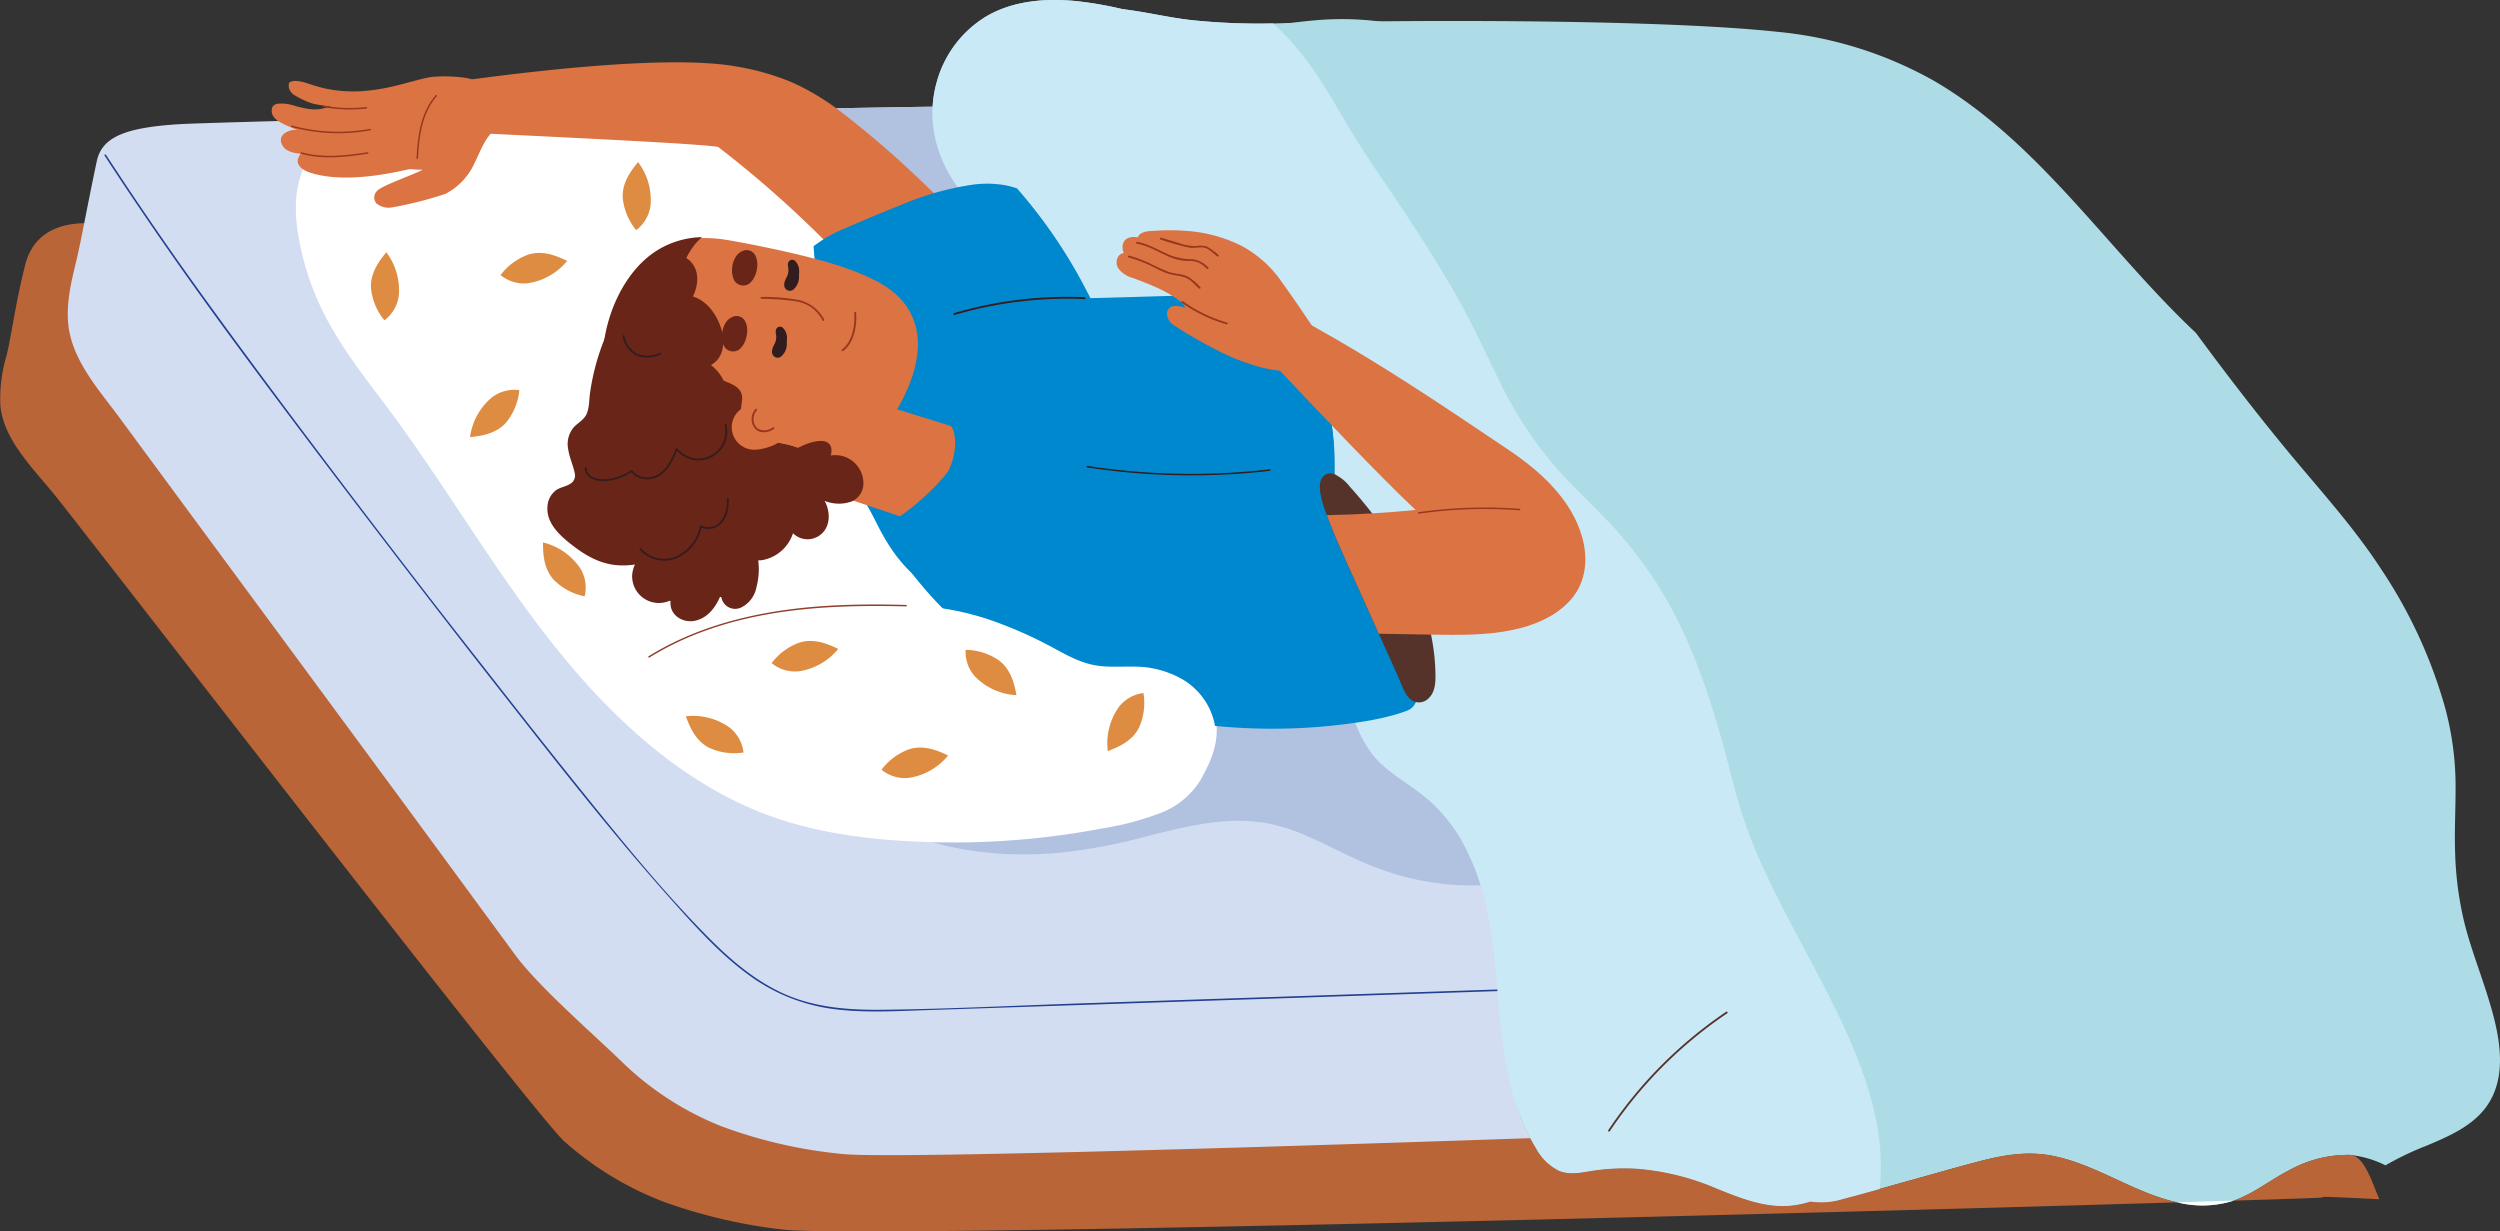
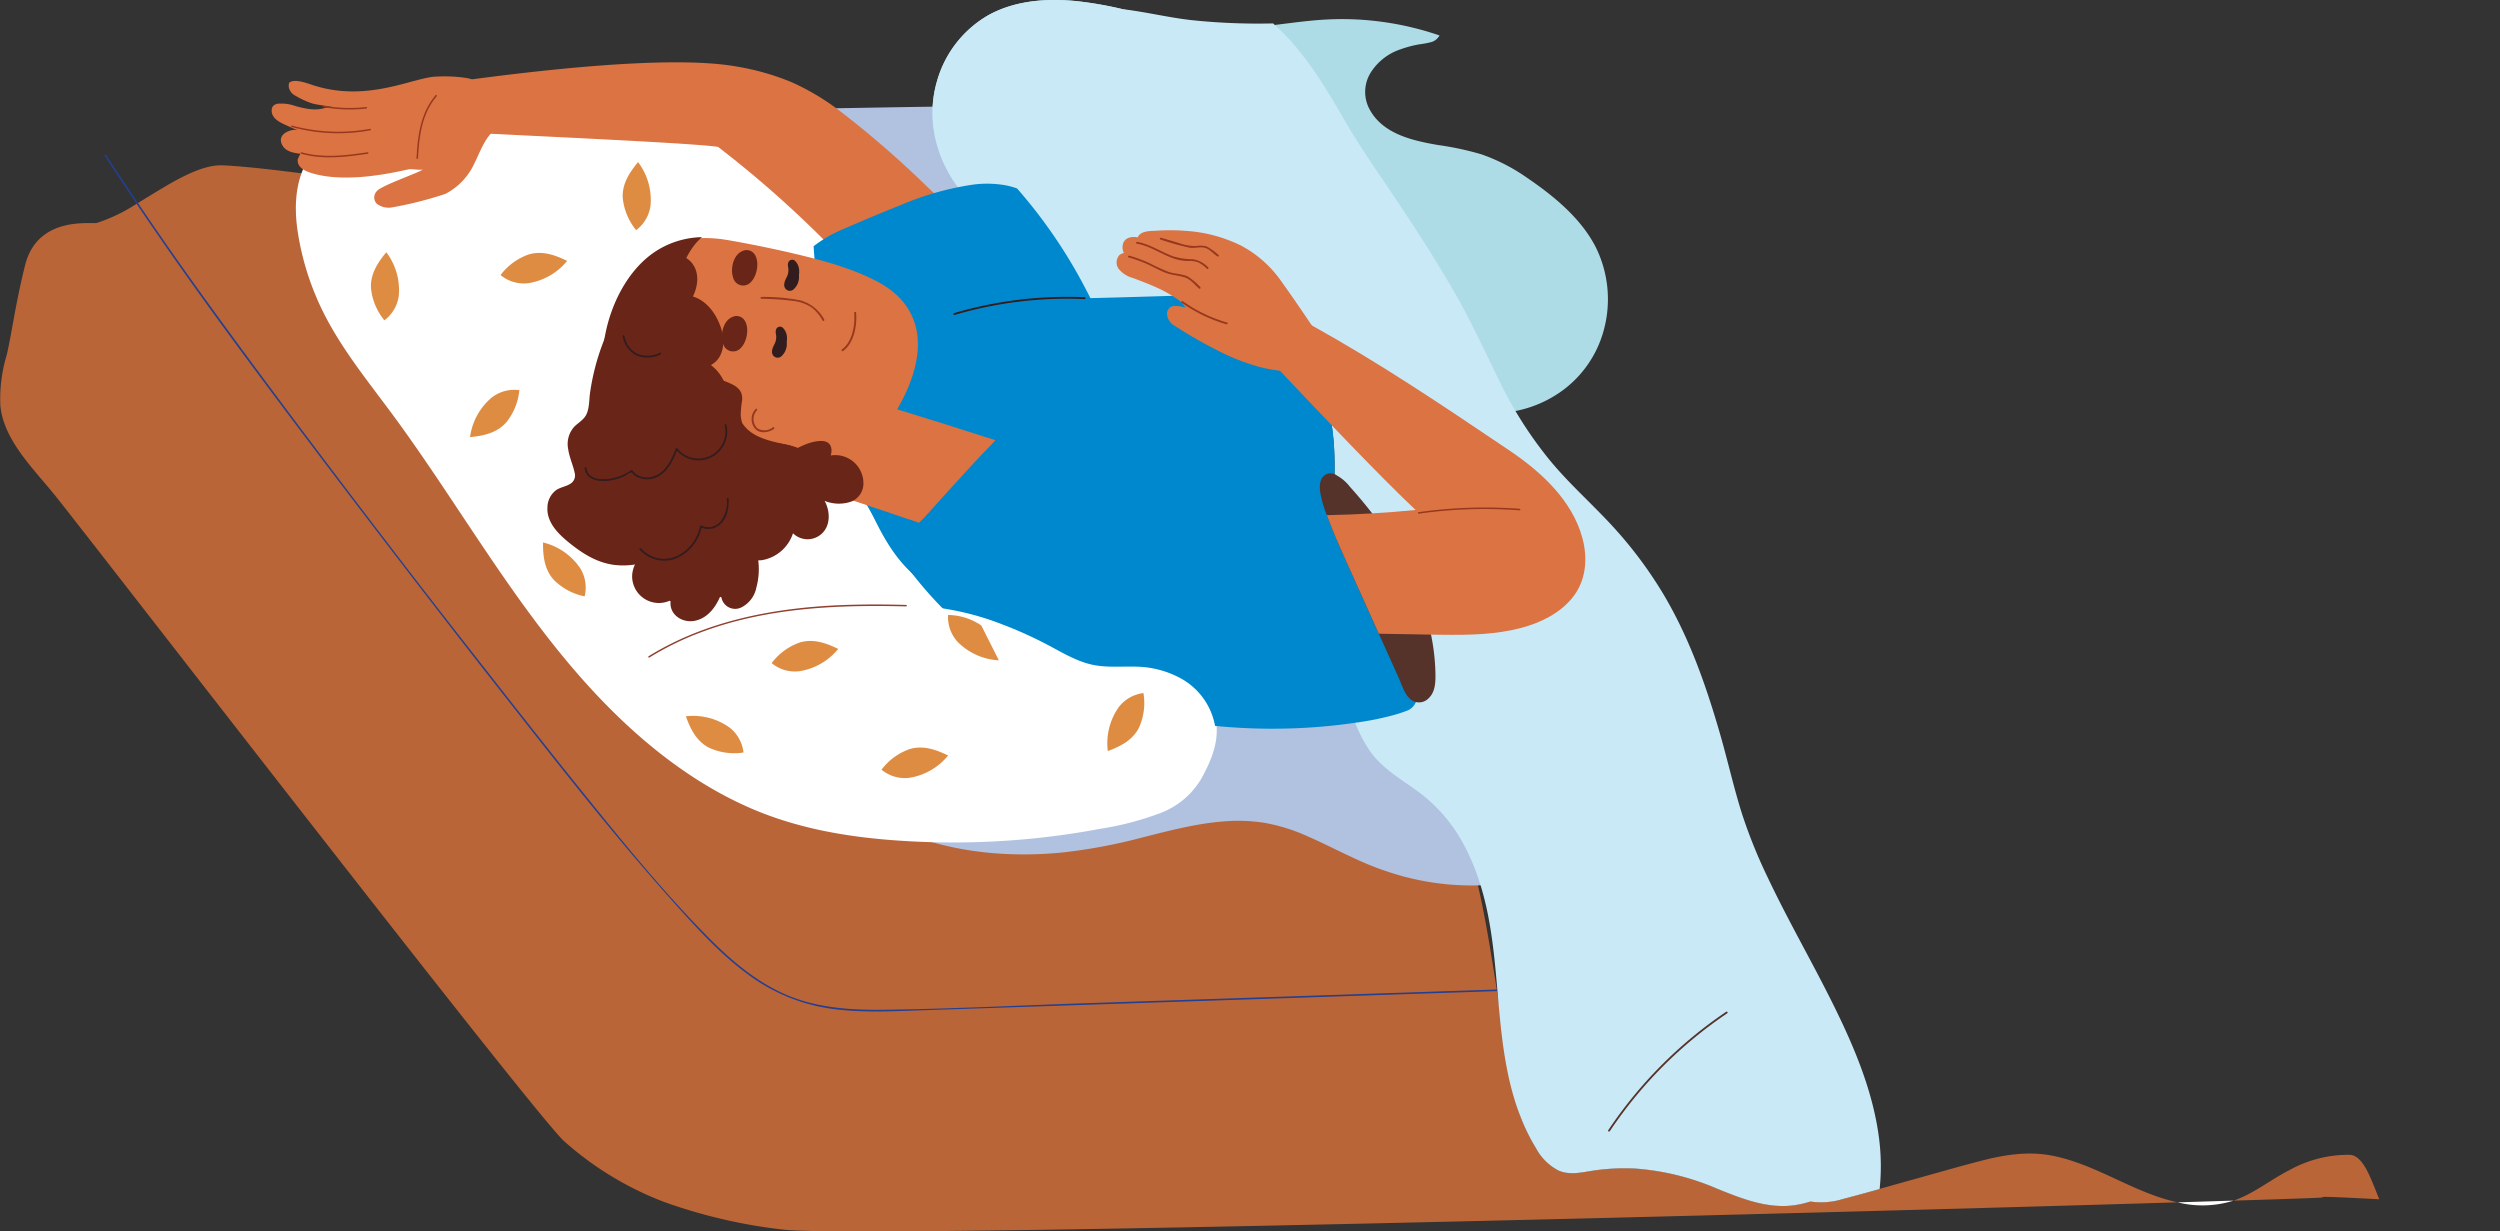
<svg xmlns="http://www.w3.org/2000/svg" id="组_2" data-name="组 2" width="507.527" height="250" viewBox="0 0 507.527 250">
  <rect x="0" y="0" width="507.527" height="250" fill="#333333" stroke="none" />
  <defs>
    <clipPath id="clip-path">
      <rect id="矩形_1" data-name="矩形 1" width="507.527" height="250" fill="none" />
    </clipPath>
  </defs>
  <g id="组_1" data-name="组 1" clip-path="url(#clip-path)">
-     <path id="路径_1" data-name="路径 1" d="M359.117,17.243c.711,4.6,3.462,8.714,6.424,12.328,3.489,4.254,7.327,8.277,11.218,12.2A235.319,235.319,0,0,0,401.754,63.61c.006.184.012.371.025.557.021.486.056.97.106,1.457-.565-.566-1.138-1.125-1.745-1.666-.158-.142-.383.092-.225.234.7.629,1.379,1.286,2.033,1.96.034.285.066.569.11.856.031.2.364.191.334-.014-.024-.15-.04-.3-.061-.452.835.882,8.1,4,8.845,4.952,12.316,15.76,4.988,34.256,6.653,52.725a108.1,108.1,0,0,0,2.285,15.111c1.126,4.765,2.587,9.805,5.372,13.976,2.858,4.282,7.533,6.464,11.454,9.676a32.426,32.426,0,0,1,8.273,10.541c8.652,17.123,4.2,36.807,11.045,54.349a39.426,39.426,0,0,0,3.158,6.4,10.778,10.778,0,0,0,4.58,4.5c2.337,1,4.846.317,7.225-.026a42.942,42.942,0,0,1,8.511-.372,51.5,51.5,0,0,1,16.562,4.13c4.907,1.972,10.081,4.037,15.467,3.308a19.366,19.366,0,0,0,3.335-.761,14.856,14.856,0,0,0,6.6-.511c4.762-1.24,9.492-2.619,14.234-3.929,4.686-1.3,9.361-2.661,14.075-3.87,4.67-1.2,9.387-1.908,14.177-.97a36.86,36.86,0,0,1,5.964,1.743c1.528.571,3.029,1.219,4.522,1.893.095.04.186.082.281.125,4.825,2.187,9.568,4.62,14.778,5.736a20.815,20.815,0,0,0,11.7-.532c3.913-1.475,7.214-4.172,10.921-6.058a24.639,24.639,0,0,1,12.21-3.085,20.206,20.206,0,0,1,7.28,2.113,61.682,61.682,0,0,1,8.478-4.047c4.4-1.87,9.179-3.9,12.052-7.928,4.69-6.581,2.35-15.622.14-22.647-1.561-4.962-3.473-9.834-4.71-14.889a68.29,68.29,0,0,1-1.811-13.821c-.184-5.076.176-10.145.069-15.214a61.528,61.528,0,0,0-2.187-14.642,98.341,98.341,0,0,0-12.891-27.826c-5.683-8.745-12.691-16.343-19.306-24.365-6.336-7.686-12.4-15.592-18.31-23.612C582.225,58.234,572.826,46.06,562.1,35.194c-6.581-6.668-13.747-12.912-21.958-17.683a80.129,80.129,0,0,0-31.9-9.94c-14.359-1.538-38.769-2.115-61.2-2.178-6.843-.021-13.5.007-19.634.071-6.7.07-12.77.182-17.768.323-.536.014-1.056.028-1.566.044a133.374,133.374,0,0,1-18.566-.613c-4.7-.515-9.33-1.681-14.021-2.225-.506-.062-1.015-.111-1.525-.155-4.04-.343-8.327.122-11.362,2.873-3.177,2.879-4.12,7.45-3.489,11.532" transform="translate(-147.565 -1.127)" fill="#addce7" />
    <path id="路径_2" data-name="路径 2" d="M453.441,267.166c13.548-.415,18.331-.6,18.125-.654-1.211-.3,6.121.108,11.45.373-1.69-4.1-3.179-8.881-6-9.02a24.621,24.621,0,0,0-12.21,3.088c-3.707,1.883-7.008,4.583-10.92,6.055-.148.055-.291.108-.441.157M1.345,95.559A30.7,30.7,0,0,0,.076,105.771c.648,6.877,6.479,12.564,10.881,17.959,5.684,6.962,97.754,126.22,103.55,131.354a65.409,65.409,0,0,0,20.316,12.347,106.585,106.585,0,0,0,24.05,5.6c14.159,1.83,207.8-3.233,283.185-5.517-8.912-1.945-16.462-7.723-25.424-9.473-4.787-.937-9.507-.227-14.177.97-4.711,1.21-9.387,2.576-14.075,3.87-4.743,1.313-9.472,2.689-14.234,3.929a14.911,14.911,0,0,1-6.6.514,19.356,19.356,0,0,1-3.335.759c-5.386.733-10.557-1.333-15.467-3.308a51.687,51.687,0,0,0-16.562-4.13,43.266,43.266,0,0,0-8.511.372c-2.38.346-4.885,1.03-7.225.026a10.789,10.789,0,0,1-4.58-4.5c-.418-.672-.811-1.361-1.176-2.059a41.211,41.211,0,0,1-1.983-4.337c-3.2-8.2-6.487-45.333-11.044-54.352a32.469,32.469,0,0,0-8.273-10.541c-3.921-3.212-8.593-5.394-11.452-9.672a28.829,28.829,0,0,1-2.508-4.712q3.531.087,7.062.111-4.38-2.416-8.771-4.961c-.9-.525-1.806-1.052-2.708-1.589-13.993-8.313-29.76-15.6-40.926-27.221-5.4-5.62-10.129-11.405-17.566-14.933-7.58-3.594-16.095-5.3-24.21-7.342-9.011-2.266,66.342,7.4,57.32,5.2-6.4-1.562-15.787-19.582-23.82-29.427-2.861-3.5-5.547-5.974-7.866-6.3,1.708.24,1.359.112-.658-.3-1.328-.278-3.379-.678-6.042-1.187-30.218-5.739-139.1-24.947-162-25.931-5.047-.216-11.4,4.119-17.235,7.638-.094.058-.189.115-.283.17a34.083,34.083,0,0,1-8.059,3.881c-.3.078-1.263.01-2.563.047-3.694.105-10.134,1.04-12.014,8.549C3.069,85.338,2.321,91.6,1.345,95.559" transform="translate(0 -23.425)" fill="#ba6537" />
-     <path id="路径_3" data-name="路径 3" d="M26.706,60.417c-.656,3.318-1.221,6.083-1.749,8.256-.922,3.779-1.8,7.667-1.554,11.586.492,7.757,6.326,14.011,10.7,19.975,5.65,7.7,52.41,71.035,63.634,86.323q8.223,11.212,16.457,22.417c4.789,6.489,15.609,15.846,21.419,21.471a61.7,61.7,0,0,0,20.514,13.346,97.278,97.278,0,0,0,24.51,5.6c7.885.9,71.105-.879,139.656-3.214a41.249,41.249,0,0,1-1.983-4.337c-1.558-3.991-2.79-14.624-4.175-25.531l-.041-.33c-1.443-11.383-3.057-22.993-5.374-27.577-2.014-3.981-6.2-8.563-9.727-11.455-3.921-3.213-8.593-5.394-11.452-9.673a28.775,28.775,0,0,1-2.508-4.712q3.531.087,7.062.111-4.38-2.417-8.771-4.961c-.438-1.478-.813-2.959-1.158-4.419a108.035,108.035,0,0,1-2.285-15.111c-.98-10.886,1.165-21.783.565-32.125-8.256-6.93-16.709-14.533-23.321-21.035-3.12-3.07-5.829-5.891-7.915-8.284-.286-.332-.572-.66-.858-.99q-.248-.292-.5-.579c-9.209.28-18.217.545-24.966.63-1.328-.279-3.379-.679-6.043-1.187a8.5,8.5,0,0,0-1.353-.734c-3.25-1.347.812-11.054-2.273-12.761-8.8-4.87-14.8-14.39-14.267-24.34-22.029.328-48.658.87-73.491,1.437-40.09.908-75.5,1.876-79.311,2.106-11.178.676-15.865,2.632-16.907,7.562-1.013,4.789-1.834,8.981-2.542,12.536" transform="translate(-9.604 -15.119)" fill="#d3ddf1" />
    <path id="路径_4" data-name="路径 4" d="M35.932,53.356q3.238,4.971,6.565,9.886,6.4,9.476,13.072,18.75c15.015,20.932,43.884,58.592,59.793,78.849,8.25,10.5,16.465,21.03,25.019,31.284q6.307,7.569,12.906,14.888c4.154,4.578,8.439,9.119,13.459,12.764a36.977,36.977,0,0,0,16.189,6.789c6.468,1,13.063.6,19.577.386l41.737-1.391q37.274-1.238,74.545-2.483l.511-.016c-.014-.11-.027-.22-.04-.33l-.5.015-.562.018q-41.4,1.379-82.8,2.758c-13.817.457-27.657,1.184-41.479,1.337-6.871.077-13.835-.435-20.164-3.317-5.67-2.585-10.5-6.677-14.867-11.056-9.374-9.408-17.807-19.849-26.126-30.18-8.181-10.155-16.2-20.446-24.241-30.714-15.684-20.034-44.216-57.559-58.8-78.416q-3.515-5.027-6.951-10.106-3.318-4.909-6.549-9.87c-.1.047-.2.1-.3.154" transform="translate(-14.772 -21.872)" fill="#233f90" />
    <path id="路径_5" data-name="路径 5" d="M306.126,36.225a199.032,199.032,0,0,1,10.109,19.222c2.435,5.24,4.7,10.557,6.875,15.888q2.733,6.7,5.3,13.46,4.928,12.964,9.267,26.144,5.582,16.928,10.17,34.16c.5.111,1.011.23,1.514.363a32.088,32.088,0,0,1,13.577,7.531,52.373,52.373,0,0,1,9.3,11.921c3.168,5.345,4.451,10.371,7.121,15.976a108.419,108.419,0,0,1,2.694,13.707,53.476,53.476,0,0,1-19.686-2.832c-5.56-1.814-10.606-4.727-15.943-7.062a37.407,37.407,0,0,0-8.6-2.731,34.635,34.635,0,0,0-8.428-.332c-5.62.42-11.1,1.876-16.541,3.251a110.381,110.381,0,0,1-16.456,3.081c-10.991,1.055-22.365-.034-32.607-4.339-4.792-2.013-9.7-4.68-13.217-8.589-3.149-3.5-5.05-8.375-3.767-13.07,1.337-4.888,5.974-7.27,10.5-8.575a62.152,62.152,0,0,1,6.719-1.512,118,118,0,0,1-16.066-16.641C239.9,125.237,232.985,114.341,226,103.565c-7.564-11.666-15.211-23.452-21.21-36.021-4.377-9.168-7.9-19.295-8.036-29.558,41.3-.942,87.576-1.817,109.375-1.761" transform="translate(-80.889 -14.892)" fill="#b1c2e1" />
    <path id="路径_6" data-name="路径 6" d="M102.3,60.293a54.931,54.931,0,0,0,3.685,13.378c3.585,8.722,9.538,16.013,15.132,23.547,11.667,15.713,21.416,32.755,33.673,48.049,10.786,13.459,23.884,25.842,39.806,32.675,8.977,3.852,18.568,5.586,28.128,6.337A162.339,162.339,0,0,0,251.335,184q7.12-.7,14.13-2.029a59.974,59.974,0,0,0,12.013-3.155,16.38,16.38,0,0,0,8.31-6.942c1.942-3.51,3.576-7.281,3.062-11.322-.556-4.372-3.43-9.045-5.374-13.025-1.935-3.96-4.049-7.857-6.3-11.657-4.285-7.242-9.393-14.151-16.122-19.31-2.453-5.612-5.877-10.855-9.122-16.065a253.511,253.511,0,0,1-12.36-23.373c-3.6-7.39-7.376-14.785-12.391-21.375a56.084,56.084,0,0,0-19.732-16.479,52.932,52.932,0,0,0-12.424-4.321A74.357,74.357,0,0,0,180.7,33.62c-10.268-.155-20.534-.09-30.8-.127-4.995-.018-10-.094-14.988-.02a63.876,63.876,0,0,0-13.667,1.39c-7.172,1.685-14.2,5.716-17.459,12.528-1.9,3.957-2.084,8.5-1.485,12.9" transform="translate(-41.934 -13.749)" fill="#fff" />
    <path id="路径_7" data-name="路径 7" d="M351.935,101.026a18.778,18.778,0,0,1,1.619,1.212c2.788,2.294,5.809,5.628,8.38,6.554a8.27,8.27,0,0,0,4.567.022c5.132-1.148,11.692-5.185,16.938-6.651a9.813,9.813,0,0,1,4.919-.36c3.726.945,7.462,1.879,11.165,2.916-.393-.361-.625-.617-.627-.728q-1.809-1.369-3.589-2.774c-4.037.115-8.221.244-12.364.366-9.209.28-18.217.545-24.966.63-1.328-.278-3.379-.679-6.043-1.187" transform="translate(-144.688 -41.534)" fill="#fff" />
    <path id="路径_8" data-name="路径 8" d="M335.765,46.024c3.085,1.707-.98,11.414,2.273,12.76,3.46,1.434,7.827,7.232,11.352,8.5,6.528,2.353,19.706-8.694,26.425-6.989,3.523.893,7.052,1.776,10.56,2.745,3.156.872,6.295,1.813,9.394,2.886A81.194,81.194,0,0,1,413.688,74.6c5.5,3.593,11.014,7.764,17.63,8.952a23.885,23.885,0,0,0,16.307-3.12,22.4,22.4,0,0,0,10.133-13.461,23.816,23.816,0,0,0-1.684-16.875c-3.022-5.862-8.578-10.385-13.941-14.03a37.658,37.658,0,0,0-9.274-4.75,60.931,60.931,0,0,0-8.8-1.881c-5.119-.888-11.145-2.222-13.841-7.208a7.422,7.422,0,0,1,.1-7.307,11.407,11.407,0,0,1,6.135-4.9,22.779,22.779,0,0,1,3.931-1.032,19.954,19.954,0,0,0,2.275-.426A2.792,2.792,0,0,0,424.4,7.2,61.134,61.134,0,0,0,412.37,4.382c-.12-.017-.239-.031-.359-.045a60.21,60.21,0,0,0-10.424-.383c-2.457.124-4.9.4-7.344.706-.972.119-1.947.243-2.922.361a69.251,69.251,0,0,1-10.278.668,58.789,58.789,0,0,1-10.284-1.331c-3.57-.74-7.109-1.678-10.669-2.492A75.678,75.678,0,0,0,350.7.229c-6.044-.6-12.435-.15-17.85,2.829a22.477,22.477,0,0,0-10.465,13.407c-3.427,11.71,3.04,23.843,13.376,29.559" transform="translate(-132.161 0)" fill="#addce7" />
    <path id="路径_9" data-name="路径 9" d="M146.89,35.289c1.808.406,51.529,2.385,57.775,3.367q4.263,3.289,8.37,6.774,5.422,4.617,10.542,9.573,2.609,2.525,5.136,5.136c.816.842,1.607,1.709,2.428,2.546a2.518,2.518,0,0,0,2.134.967,15.311,15.311,0,0,0,3.023-.91q1.63-.554,3.239-1.162,3.22-1.215,6.353-2.646,4.447-2.032,8.681-4.481,6.708,6.774,13.013,13.929c.131.148.339-.079.209-.226q-1.918-2.176-3.871-4.318-4.44-4.864-9.078-9.542,1.548-.9,3.065-1.851a.154.154,0,0,0-.165-.259q-1.545.97-3.123,1.884-3.675-3.7-7.466-7.287a199.819,199.819,0,0,0-17.841-15.477,49.5,49.5,0,0,0-9.6-5.733,50.391,50.391,0,0,0-11.324-3.238c-7.792-1.4-25.109-1.692-64.718,4.155-1.6.237,1.553,8.425,3.222,8.8" transform="translate(-58.884 -8.834)" fill="#db7342" />
    <path id="路径_10" data-name="路径 10" d="M322.388,16.465A22.474,22.474,0,0,1,332.853,3.059C338.268.079,344.659-.368,350.7.23a75.652,75.652,0,0,1,9.387,1.637c4.692.544,9.317,1.71,14.021,2.225a129.548,129.548,0,0,0,16.5.662,45.641,45.641,0,0,1,3.5,3.466c4.393,4.867,7.754,10.563,11.026,16.212,3.385,5.847,7.3,11.342,11.042,16.964,3.893,5.846,7.695,11.758,11.2,17.848,3.454,6.008,6.307,12.246,9.351,18.458a81.445,81.445,0,0,0,9.8,15.412c3.941,4.868,8.616,8.959,12.851,13.548a84.633,84.633,0,0,1,10.033,13.24c5.54,9.065,9.066,19.106,11.988,29.27,1.543,5.367,2.754,10.847,4.448,16.167a103.924,103.924,0,0,0,5.205,12.85c4.175,8.827,9.1,17.275,13.416,26.028,4.194,8.495,7.985,17.5,9.17,26.969a44.434,44.434,0,0,1,.108,10.194c-2.48.7-4.964,1.383-7.455,2.032a14.868,14.868,0,0,1-6.6.511,19.482,19.482,0,0,1-3.335.761c-5.386.73-10.559-1.336-15.467-3.308a51.5,51.5,0,0,0-16.561-4.13,42.994,42.994,0,0,0-8.512.372c-2.379.343-4.888,1.029-7.224.026a10.777,10.777,0,0,1-4.581-4.5,39.474,39.474,0,0,1-3.158-6.4C434,209.2,438.46,189.52,429.808,172.4a32.422,32.422,0,0,0-8.273-10.541c-3.921-3.212-8.6-5.395-11.454-9.676-2.785-4.171-4.246-9.212-5.372-13.976a108.108,108.108,0,0,1-2.285-15.111c-1.665-18.468,5.663-36.965-6.653-52.725-.744-.952-8.01-4.07-8.846-4.952.021.15.038.3.061.452.031.2-.3.216-.334.014-.044-.287-.075-.571-.11-.856-.654-.674-1.328-1.331-2.033-1.96-.158-.142.067-.376.225-.234.608.541,1.181,1.1,1.745,1.666-.049-.486-.084-.97-.106-1.457-3.507-.969-7.036-1.851-10.559-2.745-6.719-1.7-19.9,9.343-26.425,6.99-3.526-1.269-7.892-7.067-11.352-8.5-3.252-1.347.812-11.054-2.273-12.761-10.337-5.717-16.8-17.849-13.376-29.559" transform="translate(-132.161 0)" fill="#c9e9f7" />
    <path id="路径_11" data-name="路径 11" d="M309.6,258.028c2.737-.83,5.358.1,7.815,1.3a12.689,12.689,0,0,1-7.98,4.543,7.458,7.458,0,0,1-5.538-1.662,12.184,12.184,0,0,1,5.7-4.183" transform="translate(-124.939 -105.951)" fill="#df8c43" />
    <path id="路径_12" data-name="路径 12" d="M271.718,221.281c2.737-.83,5.358.1,7.815,1.3a12.691,12.691,0,0,1-7.98,4.542,7.459,7.459,0,0,1-5.538-1.662,12.187,12.187,0,0,1,5.7-4.183" transform="translate(-109.365 -90.843)" fill="#df8c43" />
    <path id="路径_13" data-name="路径 13" d="M178.266,87.509c2.737-.83,5.358.1,7.815,1.3a12.691,12.691,0,0,1-7.98,4.542,7.459,7.459,0,0,1-5.538-1.662,12.187,12.187,0,0,1,5.7-4.183" transform="translate(-70.944 -35.846)" fill="#df8c43" />
    <path id="路径_14" data-name="路径 14" d="M189.405,194.617c-1.932-2.109-2.23-4.872-2.205-7.61a12.7,12.7,0,0,1,7.548,5.23,7.456,7.456,0,0,1,.9,5.712,12.188,12.188,0,0,1-6.239-3.332" transform="translate(-76.961 -76.883)" fill="#df8c43" />
    <path id="路径_15" data-name="路径 15" d="M127.888,94.256c-.161-2.855,1.359-5.183,3.111-7.287a12.691,12.691,0,0,1,2.53,8.827,7.456,7.456,0,0,1-2.922,4.989,12.186,12.186,0,0,1-2.719-6.529" transform="translate(-52.573 -35.755)" fill="#df8c43" />
    <path id="路径_16" data-name="路径 16" d="M214.677,63.173c-.161-2.856,1.359-5.183,3.111-7.287a12.689,12.689,0,0,1,2.53,8.827A7.457,7.457,0,0,1,217.4,69.7a12.188,12.188,0,0,1-2.719-6.529" transform="translate(-88.254 -22.976)" fill="#df8c43" />
    <path id="路径_17" data-name="路径 17" d="M241.149,253.271c-2.542-1.313-3.775-3.8-4.7-6.382a12.692,12.692,0,0,1,8.889,2.3,7.456,7.456,0,0,1,2.813,5.051,12.185,12.185,0,0,1-7.005-.975" transform="translate(-97.211 -101.474)" fill="#df8c43" />
    <path id="路径_18" data-name="路径 18" d="M169.384,141c-1.9,2.141-4.615,2.724-7.34,2.983a12.693,12.693,0,0,1,4.42-8.049,7.458,7.458,0,0,1,5.588-1.484A12.19,12.19,0,0,1,169.384,141" transform="translate(-66.62 -55.241)" fill="#df8c43" />
    <path id="路径_19" data-name="路径 19" d="M286.848,72.4c3.775-1.645,7.577-3.259,11.409-4.766a58.824,58.824,0,0,1,14.506-4.107,21.5,21.5,0,0,1,6.873.158,17.789,17.789,0,0,1,2.148.6,102.821,102.821,0,0,1,14.122,20.772,89.1,89.1,0,0,1,6,14.378c.412,1.341.771,2.7,1.048,4.074a12.7,12.7,0,0,1,.4,3.481c-.2,2.5-2.665,3.067-4.732,3.546a22.984,22.984,0,0,1-3.659.535,71.431,71.431,0,0,1-1.472,15.05,23.055,23.055,0,0,1-1.761,5.55,28.192,28.192,0,0,1-3.008,4.513,92.893,92.893,0,0,0-6.926,10.353q-1.277,2.237-2.42,4.547c.694.176,1.393.337,2.1.474a.187.187,0,0,1-.067.367c-.743-.144-1.474-.316-2.2-.5-.071.144-.143.286-.213.43a.186.186,0,0,1-.336-.161c.059-.121.12-.241.18-.362-20.325-5.219-23.174-14.03-28.927-26.118a69.857,69.857,0,0,1-6.41-21.727c-.761-6.629-2.651-21.1-3.02-27.469a26.553,26.553,0,0,1,6.363-3.615" transform="translate(-115.313 -26.034)" fill="#0088ce" />
    <path id="路径_20" data-name="路径 20" d="M297.1,142.675q.856,1.556,1.752,3.088c4.769,8.174,10.433,15.954,17.506,22.291a58.27,58.27,0,0,0,11.594,8.151,75.5,75.5,0,0,0,15.276,5.805,194.858,194.858,0,0,0,33.131,5.873c6.992.672,9.435-.586,16.454-.409,2.354.058,5.792-1.51,2.867-3.213-.438-1.477-.813-2.959-1.158-4.419a108.039,108.039,0,0,1-2.285-15.111c-.98-10.886,1.165-21.783.565-32.126-.416-7.2-2.16-14.125-7.215-20.595-.623-.8-6.79-5.313-8.794-7.159-.393-.361-.626-.618-.626-.728q-1.811-1.37-3.59-2.774c-4.036.114-8.221.243-12.363.366-9.209.28-18.217.545-24.966.63-1.612.021-3.1.029-4.424.025-2.031-.005-3.693-.042-4.89-.115-1.387-.083-2.772-.173-4.16-.253a6.524,6.524,0,0,0-3.113.325,4.7,4.7,0,0,0-1.868,1.789c-.661.992-1.257,2.032-1.856,3.059-2.474,4.258-4.712,8.656-7.383,12.8a50.409,50.409,0,0,1-4.473,6,67.3,67.3,0,0,0-4.742,5.167c-2.724,3.834-1.648,8.455-.294,12.6-.231-.41-.459-.817-.686-1.23-.094-.172-.354-.006-.257.167" transform="translate(-121.96 -41.667)" fill="#0088ce" />
    <path id="路径_21" data-name="路径 21" d="M750.678,414.258l.123.027a21.057,21.057,0,0,0,11.26-.377c-3.4.1-7.209.225-11.384.35" transform="translate(-308.62 -170.167)" fill="#fff" />
    <path id="路径_22" data-name="路径 22" d="M303.735,143.282c-2.93,3.01-5.77,6.109-8.6,9.238q-2.661,2.945-5.319,5.891c-.326.317-.649.637-.974.955l-3.044-1.023L248.76,145.894c3.246-5.125,9.061-11.5,12.706-16.389q21.541,6.224,42.869,13.1c-.2.226-.4.451-.6.678" transform="translate(-102.271 -53.242)" fill="#db7342" />
    <path id="路径_23" data-name="路径 23" d="M214.572,142.056c-1.077-3.136-2.088-8.453,1.092-10.749,3.055-2.2,7.127.15,9.5,2.251,2.764,2.446,4.937,5.51,7.892,7.748,6.087,4.61,11.172-.926,21.59,5.672,2.156,2.284,1.786,6.289-.277,8.688a12.074,12.074,0,0,1-12.145,3.443c-1.806-.573-3.161-1.881-4.839-2.69-1.748-.843-3.712-.615-5.588-.838a21.525,21.525,0,0,1-10.868-4.491,19.9,19.9,0,0,1-6.359-9.034" transform="translate(-87.783 -53.619)" fill="#692517" />
    <path id="路径_24" data-name="路径 24" d="M232.007,82.246c-3.859-.415-7.5-.176-10.955,1.619a16.525,16.525,0,0,0-1.581.945c-9.482,6.372-13.617,21.561-8.328,31.927,3.148,6.18,8.54,11.547,15.031,13.02,10.355,2.339,11.172-5.094,17.655-6.023,9.372-1.354,18.792,1.4,23.028-5.089,3.957-6.049,6.5-13.142,4.8-18.94-1.22-4.143-3.983-6.727-7.34-8.609a44.543,44.543,0,0,0-6.575-2.864c-7.935-2.882-23.782-5.784-25.735-5.985" transform="translate(-85.849 -33.741)" fill="#db7342" />
    <path id="路径_25" data-name="路径 25" d="M219.123,84.246c-9.84,5.808-14.5,22.689-9.207,33.058,3.146,6.18,9.047,11.915,15.539,13.384,10.264,2.322,18.608,2.731,25.062,1.848l.01,0a.335.335,0,0,0,.423-.385c-.164-1.055-.887-5.753-1.688-6.366a10.787,10.787,0,0,0-4.345-1.931c-3.361-.731-7.036-1.489-8.859-4.387a6.772,6.772,0,0,1-.286-1.55,19.39,19.39,0,0,1,.279-3.033c.173-2.035-1.056-2.861-2.724-3.567-2.155-.915-4.339-1.641-6.157-3.164-8.021-6.684-4.919-21.733.747-26.4a17.987,17.987,0,0,0-8.793,2.49" transform="translate(-85.393 -33.612)" fill="#692517" />
-     <path id="路径_26" data-name="路径 26" d="M256,140.327a4.2,4.2,0,0,1,.751-.125c.419-.028.453-.688.029-.66a4.563,4.563,0,1,0,.632,9.088c1.94-.133,6.439-1.512,5.691-4.2a6.962,6.962,0,0,0-2.46-3.075,4.448,4.448,0,0,0-1.926-.917c-.778-.134-2.029.422-2.647-.078a.3.3,0,0,0-.07-.036" transform="translate(-103.709 -57.369)" fill="#db7342" />
    <path id="路径_27" data-name="路径 27" d="M252.583,91.807a2.1,2.1,0,0,0,3.683.825c1.174-1.21,1.721-4.049.661-5.563a1.946,1.946,0,0,0-2.474-.631c-1.855.748-2.477,3.642-1.87,5.369" transform="translate(-103.75 -35.458)" fill="#692517" />
    <path id="路径_28" data-name="路径 28" d="M249.1,114.532a2.1,2.1,0,0,0,3.683.825c1.174-1.21,1.721-4.049.661-5.563a1.946,1.946,0,0,0-2.474-.631c-1.855.748-2.478,3.642-1.871,5.369" transform="translate(-102.316 -44.8)" fill="#692517" />
    <path id="路径_29" data-name="路径 29" d="M270.645,95.478a1.137,1.137,0,0,0,1.583.106,3.359,3.359,0,0,0,1.107-2.893,3.856,3.856,0,0,0,.048-.794,2.85,2.85,0,0,0-.882-2.158.85.85,0,0,0-1.267.244A1.525,1.525,0,0,0,271.142,91a3.175,3.175,0,0,1-.356,2.212c-.345.68-.716,1.582-.141,2.263" transform="translate(-111.145 -36.82)" fill="#321c1d" />
    <path id="路径_30" data-name="路径 30" d="M266.442,118.544a1.137,1.137,0,0,0,1.583.106,3.358,3.358,0,0,0,1.107-2.893,3.847,3.847,0,0,0,.048-.794,2.85,2.85,0,0,0-.882-2.158.85.85,0,0,0-1.267.244,1.526,1.526,0,0,0-.092,1.02,3.17,3.17,0,0,1-.357,2.211c-.344.68-.715,1.583-.141,2.263" transform="translate(-109.417 -46.303)" fill="#321c1d" />
    <path id="路径_31" data-name="路径 31" d="M290.2,115.152c2.133-1.572,2.686-4.953,2.494-7.416-.019-.249.366-.3.385-.049.2,2.608-.392,6.115-2.646,7.776a.194.194,0,0,1-.233-.311" transform="translate(-119.275 -44.205)" fill="#96371e" />
    <path id="路径_32" data-name="路径 32" d="M262.407,102.358a39.279,39.279,0,0,1,7.721.667,7.848,7.848,0,0,1,4.984,3.91c.129.212-.181.447-.311.233a8.552,8.552,0,0,0-2.2-2.633,8.252,8.252,0,0,0-3.438-1.317,54.9,54.9,0,0,0-6.81-.475c-.25-.012-.193-.4.055-.385" transform="translate(-107.792 -42.081)" fill="#96371e" />
    <path id="路径_33" data-name="路径 33" d="M259.935,140.937c.182-.171.413.141.233.311a2.635,2.635,0,0,0,.094,3.607,2.706,2.706,0,0,0,3.156-.185c.2-.154.43.158.233.311-1.021.792-2.9,1.055-3.831-.028a3,3,0,0,1,.115-4.016" transform="translate(-106.524 -57.922)" fill="#96371e" />
    <path id="路径_34" data-name="路径 34" d="M219.726,99.361a7.173,7.173,0,0,0,.993,4.872c.783,1.072,1.942,1.567,2.142,3.016.133.965-.034,1.952.011,2.923a12.235,12.235,0,0,0,4.771,9.143c2.736,2.026,7.175,2.93,9.3-.419,1.968-3.1.367-6.767-2.314-8.807,2.744-1.464,2.94-4.931,2.023-7.622-.939-2.755-2.808-5.4-5.673-6.295,1.008-2.023,1.355-4.637-.034-6.574a4.432,4.432,0,0,0-4.538-1.775c.1-.163-.1-.4-.279-.256a17.206,17.206,0,0,0-6.4,11.793" transform="translate(-90.314 -35.983)" fill="#692517" />
    <path id="路径_35" data-name="路径 35" d="M190.415,145.731c.9-.641,2.079-.744,3-1.366a1.95,1.95,0,0,0,.823-2.191c-.337-1.619-1.074-3.126-1.308-4.775a5.229,5.229,0,0,1,1.3-4.651c.846-.805,1.923-1.394,2.426-2.5.585-1.291.509-2.9.705-4.285a46.791,46.791,0,0,1,2.482-9.78q.443-1.191.95-2.356a4.406,4.406,0,0,1,.522-1.158c.3-.319-.117-.414.551-.2.57.179.3.068.5.435a6.962,6.962,0,0,1,.432,2.491c.061.8.059,1.6.047,2.394-.021,1.386-.094,2.774,0,4.159.373,5.512,3.464,11.037,7.039,15.137a21.5,21.5,0,0,0,5.878,4.832,24.084,24.084,0,0,0,8.672,2.416c4.422.547,11.422,1.526,13.678-3.448a6.2,6.2,0,0,1,1.7,1.547,7.534,7.534,0,0,1,.584,7.987,10.6,10.6,0,0,1-2.907,3.507,23.866,23.866,0,0,1-3.972,2.262,8.828,8.828,0,0,0-2.87,2.188c-.915,1.122-1.539,2.5-2.661,3.445a8.184,8.184,0,0,1-4.125,1.565,40.531,40.531,0,0,1-4.358.455,15.028,15.028,0,0,1-4.812-.446,16.055,16.055,0,0,1-4.1-2.306,4.384,4.384,0,0,0-3.4-.423,15.475,15.475,0,0,1-4.967.2c-3.518-.467-6.406-2.314-9.111-4.5-2.211-1.79-4.6-4.146-4.4-7.231a4.447,4.447,0,0,1,1.709-3.4" transform="translate(-77.577 -46.191)" fill="#692517" />
-     <path id="路径_36" data-name="路径 36" d="M314.338,170.831a13.5,13.5,0,0,0,8.294.436c4.7-1.518,8.145-6.438,10.057-10.764a10.059,10.059,0,0,0,.987-5.083,16.315,16.315,0,0,0-1.45-4.5c-1.057-2.51-1.356-6.209-7.819-4.518a6.8,6.8,0,0,0-2.692-1.692c-.791-.266-2.083-.658-2.655.176a.15.15,0,0,0-.021.149.2.2,0,0,0,.133.223c1.665.56,1.739,3.241,1.674,4.68a12.569,12.569,0,0,1-1.235,4.754q-.124.262-.257.519a48.474,48.474,0,0,1-9.785,9.035c-2.745,1.991,2.835,5.963,4.769,6.589" transform="translate(-126.964 -59.357)" fill="#0088ce" />
    <path id="路径_37" data-name="路径 37" d="M201.934,155.117c.19,2.259,2.839,2.44,4.568,2.2a10.769,10.769,0,0,0,4.521-1.765.188.188,0,0,1,.257.057c1.177,1.757,3.738,1.778,5.385.686,1.768-1.172,2.676-3.219,3.4-5.133a.187.187,0,0,1,.291-.049,5.474,5.474,0,0,0,9.621-4.662c-.051-.233.3-.349.355-.114a5.834,5.834,0,0,1-10.037,5.259c-.761,1.962-1.767,4.039-3.642,5.145a4.6,4.6,0,0,1-4.857-.036c-.266-.191-.544-.647-.828-.669-.231-.018-1.129.642-1.366.752a10.9,10.9,0,0,1-3.536.956c-1.88.177-4.318-.343-4.508-2.606-.02-.239.352-.257.372-.019" transform="translate(-82.866 -60.108)" fill="#321c1d" />
    <path id="路径_38" data-name="路径 38" d="M219.824,174.658l2.611-4.447c.465-.792.878-1.824,1.787-2.156a5.241,5.241,0,0,1,2.636.066,18.611,18.611,0,0,1,4.671,1.666c1.445.7,2.841,1.5,4.269,2.238a27.521,27.521,0,0,0,2.557,1.28,6.771,6.771,0,0,1-.622-1.142,9.629,9.629,0,0,1,1.017-8.691,10.969,10.969,0,0,1,3.113-3.219c1.349-.91,2.981-1.406,4.208-2.5,1.144-1.017,1.449-3.151,3.059-3.622a1.442,1.442,0,0,1,1.028.087c1.817-1.082,4.076-2.2,6.158-2.2,1.877,0,2.383,1.419,1.924,2.949a5.721,5.721,0,0,1,6.636,5.633,3.985,3.985,0,0,1-2.368,3.69,7.712,7.712,0,0,1-5.51-.107c1.181,2.139,1.257,5.18-.78,6.831a4.221,4.221,0,0,1-5.64-.254,8.055,8.055,0,0,1-6.205,5.442,5.357,5.357,0,0,1-.847.057,14.276,14.276,0,0,1-.384,5.522,5.763,5.763,0,0,1-3.069,4.041,2.84,2.84,0,0,1-4.011-1.963c-.025-.164-.269-.261-.351-.077-.975,2.192-2.588,4.244-5.061,4.742s-5.153-1.155-4.931-3.877a.187.187,0,0,0-.243-.168,5.427,5.427,0,0,1-7.554-5.041c.035-1.764,1.039-3.311,1.9-4.782" transform="translate(-89.592 -62.499)" fill="#692517" />
    <path id="路径_39" data-name="路径 39" d="M220.741,181.88a6.315,6.315,0,0,0,7.146,1.657,8.6,8.6,0,0,0,4.853-6.151.188.188,0,0,1,.269-.124,3.224,3.224,0,0,0,3.876-.808,6.528,6.528,0,0,0,1.3-4.606.186.186,0,0,1,.372-.019c.042,1.854-.262,3.962-1.767,5.229a3.558,3.558,0,0,1-3.745.636,8.92,8.92,0,0,1-5.043,6.2,6.675,6.675,0,0,1-7.513-1.738c-.152-.181.1-.457.253-.273" transform="translate(-90.628 -70.573)" fill="#321c1d" />
    <path id="路径_40" data-name="路径 40" d="M215.018,115.681a5.053,5.053,0,0,0,2.556,3.632,5.727,5.727,0,0,0,4.655-.195c.221-.094.333.261.114.355a6.071,6.071,0,0,1-4.944.17,5.408,5.408,0,0,1-2.736-3.847c-.064-.231.291-.346.355-.114" transform="translate(-88.25 -47.507)" fill="#321c1d" />
-     <path id="路径_41" data-name="路径 41" d="M374.756,160.624a138.954,138.954,0,0,0,37.02.691c.2-.023.212.284.016.307a139.25,139.25,0,0,1-37.1-.7c-.2-.03-.128-.33.067-.3" transform="translate(-153.995 -66.035)" fill="#321c1d" />
    <path id="路径_42" data-name="路径 42" d="M328.821,105.637a81.542,81.542,0,0,1,26.491-3.227c.243.011.264.391.019.38A81.236,81.236,0,0,0,328.938,106a.19.19,0,0,1-.117-.362" transform="translate(-135.133 -42.071)" fill="#321c1d" />
    <path id="路径_43" data-name="路径 43" d="M334.27,179.745c2.141-3.188,5.885-5.171,9.47-6.282,7.626-2.363,15.663-1.163,23.444-.477a66.946,66.946,0,0,0,11.761.168,54.394,54.394,0,0,0,27.726-10.592q1.048,1.3,2.066,2.631a85.464,85.464,0,0,1,12,20.539c2.749,7.032,4.507,15,3.712,22.579a3.1,3.1,0,0,1-2.192,2.862,26.674,26.674,0,0,1-2.927.932,56.938,56.938,0,0,1-6.1,1.261,115.677,115.677,0,0,1-12.613,1.277,118.984,118.984,0,0,1-24.509-1.4A105.366,105.366,0,0,1,352,206.593c-7.3-3.083-14.36-7.926-17.757-15.339-1.667-3.64-2.322-8.008.03-11.51" transform="translate(-136.796 -66.833)" fill="#0088ce" />
    <path id="路径_44" data-name="路径 44" d="M455.028,166.692a20.964,20.964,0,0,0,1.4,4.979c.147.389.292.774.435,1.152.839,2.244,1.793,4.44,2.771,6.625q3.639,8.156,7.331,16.288l3.976,8.811c.682,1.516,1.294,3.749,2.755,4.735a2.734,2.734,0,0,0,3.461-.516c1.293-1.271,1.341-3.239,1.31-4.935a42.727,42.727,0,0,0-.445-5.348q-.187-1.289-.451-2.563a55.77,55.77,0,0,0-6.836-17.1,74.429,74.429,0,0,0-5.115-7.511c-.393-.515-.792-1.019-1.2-1.522q-1.606-1.991-3.321-3.886a8.561,8.561,0,0,0-2.608-2.267,2.208,2.208,0,0,0-2.06-.33c-1.359.5-1.537,2.146-1.4,3.389" transform="translate(-187.057 -67.085)" fill="#55332a" />
    <path id="路径_45" data-name="路径 45" d="M385.3,87.134a5.417,5.417,0,0,0,2.927,1.924c1.532.582,3.068,1.158,4.568,1.828a25.179,25.179,0,0,1,5.3,3.086c.073.054.145.111.215.167l.035.068c.047.089.1.178.154.27.13.208.276.4.425.6-.144-.032-.287-.067-.429-.095a5.759,5.759,0,0,0-2.042-.216,1.565,1.565,0,0,0-1.288,1.581,3.026,3.026,0,0,0,1.661,2.488,86.894,86.894,0,0,0,7.975,4.614,44.348,44.348,0,0,0,8.814,3.587,28.684,28.684,0,0,0,4.338.841c.044,0,.09.01.135.017.667.075,1.5.178,1.934-.35.332.108.663.21,1,.291,1.26.3,1.6-.736,2.24-1.634a17.5,17.5,0,0,1,3.454-3.6c.1.149.2.3.3.446.15.219.477-.033.327-.252-.114-.167-.225-.333-.34-.5a.225.225,0,0,0-.15-.219q-1.156-1.693-2.3-3.394c-2.009-2.969-4.02-5.938-6.113-8.84a23.24,23.24,0,0,0-8.4-7.431A29.708,29.708,0,0,0,398.976,79.5a41.315,41.315,0,0,0-5.853-.035c-1.176.074-3.219-.035-3.837,1.249-.014.031-.024.064-.038.1-.067-.011-.134-.02-.2-.029-1.2-.152-2.485.105-2.834,1.43a2.56,2.56,0,0,0,.2,1.787,1.786,1.786,0,0,0-.975.49,2.25,2.25,0,0,0-.138,2.645" transform="translate(-158.255 -32.634)" fill="#db7342" />
    <path id="路径_46" data-name="路径 46" d="M436.112,119.117c7.937,8.412,20.374,21.52,27.557,28.275q-4.4.424-8.824.69-4.592.269-9.193.362c.147.389.292.774.435,1.152.84,2.244,1.793,4.44,2.771,6.626q3.639,8.156,7.331,16.288,5.3.1,10.607.184c.735.011,1.473.021,2.209.029,5.389.068,10.888-.009,16.129-1.4,3.874-1.032,7.777-2.932,10.348-6.1,2.8-3.454,3.172-7.966,2.038-12.153-2.084-7.693-8.436-13.461-14.779-17.742-14.881-10.041-26.733-17.95-40.163-25.417-1.947-1.084-3.925-2.155-5.954-3.225-2.171,1.407-6.806,4.026-7.836,4.722.49.462,3.344,3.5,7.326,7.716" transform="translate(-176.283 -43.858)" fill="#db7342" />
    <path id="路径_47" data-name="路径 47" d="M389.132,88.139a30.09,30.09,0,0,1,4.062,1.493,40.666,40.666,0,0,0,3.916,1.8c1.249.415,2.631.377,3.843.907a11.594,11.594,0,0,1,2.586,2.181c.183.153-.044.449-.228.294-1.029-.863-1.724-1.93-3.08-2.327-1.191-.347-2.427-.4-3.6-.83-1.237-.458-2.38-1.138-3.579-1.682a30.282,30.282,0,0,0-4.062-1.493c-.23-.067-.087-.411.141-.344" transform="translate(-159.874 -36.232)" fill="#96371e" />
    <path id="路径_48" data-name="路径 48" d="M391.873,83.376c2.621.462,4.8,2.009,7.26,2.92a14.084,14.084,0,0,0,4.06.612,5.231,5.231,0,0,1,3.1,1.654c.176.16-.05.456-.228.294a7.055,7.055,0,0,0-1.733-1.291,4.718,4.718,0,0,0-2.007-.3,9.58,9.58,0,0,1-3.337-.625c-2.426-.9-4.578-2.439-7.164-2.894-.236-.041-.191-.412.045-.37" transform="translate(-161.025 -34.276)" fill="#96371e" />
    <path id="路径_49" data-name="路径 49" d="M400.1,81.965l3.448,1.005a10.256,10.256,0,0,0,3.566.682,5.04,5.04,0,0,1,2.253.079,13.5,13.5,0,0,1,2.38,1.718c.2.133-.029.428-.229.294-.907-.608-1.687-1.648-2.828-1.8-.933-.126-1.856.185-2.8.034a50.43,50.43,0,0,1-5.932-1.666c-.23-.067-.087-.411.141-.344" transform="translate(-164.384 -33.694)" fill="#96371e" />
    <path id="路径_50" data-name="路径 50" d="M407.577,103.823a29.813,29.813,0,0,0,8.988,4.335c.23.067.087.41-.142.344a30.122,30.122,0,0,1-9.075-4.385c-.195-.138.033-.433.229-.294" transform="translate(-167.439 -42.669)" fill="#96371e" />
    <path id="路径_51" data-name="路径 51" d="M488.9,175.91a95.742,95.742,0,0,1,20.557-.688c.2.015.16.32-.037.306a95.342,95.342,0,0,0-20.477.687.154.154,0,0,1-.042-.3" transform="translate(-200.944 -71.929)" fill="#96371e" />
    <path id="路径_52" data-name="路径 52" d="M326.7,238.774c-.648-3.435-3.616-6.331-6.107-8.567a67.587,67.587,0,0,0-8.576-6.454c-.889-.572-1.8-1.119-2.711-1.657-.614-.515-1.231-1.026-1.856-1.526a106.22,106.22,0,0,0-12.82-9.3c-.195-.214-.4-.429-.6-.64a26.685,26.685,0,0,1,10.778-1.971,56.507,56.507,0,0,1,19.59,3.9,81.9,81.9,0,0,1,9,4.053c2.841,1.481,5.626,3.215,8.761,4.008,3.024.765,6.15.428,9.231.5a19.669,19.669,0,0,1,8.915,2.227,13.813,13.813,0,0,1,7.45,11.563,6.006,6.006,0,0,1-3.3,2.343,38.118,38.118,0,0,1-9.526,1.479c-3.329.252-6.658.5-9.99.713-6.064.385-12.141.642-18.218.556a3.533,3.533,0,0,0-.021-1.236" transform="translate(-120.883 -85.786)" fill="#fff" />
    <path id="路径_53" data-name="路径 53" d="M389.083,238.926a12.185,12.185,0,0,1-.9,7.015c-1.286,2.555-3.764,3.814-6.333,4.762a12.7,12.7,0,0,1,2.213-8.912,7.456,7.456,0,0,1,5.023-2.865" transform="translate(-156.952 -98.228)" fill="#df8c43" />
-     <path id="路径_54" data-name="路径 54" d="M339.63,226.159c2.287,1.718,3.088,4.38,3.567,7.075a12.691,12.691,0,0,1-8.38-3.754,7.456,7.456,0,0,1-1.932-5.45,12.188,12.188,0,0,1,6.745,2.129" transform="translate(-136.848 -92.104)" fill="#df8c43" />
+     <path id="路径_54" data-name="路径 54" d="M339.63,226.159a12.691,12.691,0,0,1-8.38-3.754,7.456,7.456,0,0,1-1.932-5.45,12.188,12.188,0,0,1,6.745,2.129" transform="translate(-136.848 -92.104)" fill="#df8c43" />
    <path id="路径_55" data-name="路径 55" d="M93.675,33.147c-.164,2.007,2.349,2.821,3.882,3.543a12.532,12.532,0,0,0,1.435.563,3.215,3.215,0,0,0-1.738.153c-1.487.522-2.182,1.581-1.418,2.936.724,1.286,2.3,1.555,3.68,1.707a7.661,7.661,0,0,0-.567,1.158c-.153,1.75,1.775,2.483,3.119,2.862,6.546,1.848,15.13.1,19.326-.844.652-.147,2.3.195,2.935.027-.516.559-8.433,3.236-9.323,4.395a1.839,1.839,0,0,0-.081,2.478,3.885,3.885,0,0,0,3.117.824,76.877,76.877,0,0,0,10.893-2.755A13.122,13.122,0,0,0,134.77,44.1c1.232-2.444,2.164-5.4,4.4-7.085.33-.125.665-.243,1.009-.341-.067.17-.029.358.2.39.316.044.419-.29.443-.6a.163.163,0,0,0,.006-.158,2.094,2.094,0,0,0-.018-.294,8.2,8.2,0,0,0-1.363-2.727q-1-1.654-2.1-3.244c-1.1-1.584-1.988-2.966-3.986-3.348a30.109,30.109,0,0,0-6.242-.31c-4.633.1-14.1,5.442-25.322,1.658-1.051-.354-2.84-.982-3.952-.706-.708.175-.733.355-.715,1.139a2.436,2.436,0,0,0,1.369,1.8,16.729,16.729,0,0,0,3.415,1.566c.615.211,3.418.587,4.052.734-1.922-.12-2.27,1.258-7.458-.206A8.6,8.6,0,0,0,94.8,31.9c-.73.2-1.071.521-1.13,1.247" transform="translate(-38.509 -10.836)" fill="#db7342" />
    <path id="路径_56" data-name="路径 56" d="M147.48,32.751c.129-.15.355.059.226.209-3.006,3.494-3.606,8.165-3.817,12.6-.009.2-.317.213-.307.016.216-4.526.835-9.267,3.9-12.828" transform="translate(-59.029 -13.443)" fill="#96371e" />
    <path id="路径_57" data-name="路径 57" d="M111.421,36.4a29.7,29.7,0,0,0,8.669.292.154.154,0,0,1,.015.307,30,30,0,0,1-8.752-.3.154.154,0,0,1,.067-.3" transform="translate(-45.733 -14.961)" fill="#96371e" />
    <path id="路径_58" data-name="路径 58" d="M100.539,43.275a35.65,35.65,0,0,0,15.83.671c.193-.035.289.257.094.293a35.993,35.993,0,0,1-15.991-.664c-.19-.052-.125-.353.067-.3" transform="translate(-41.259 -17.789)" fill="#96371e" />
    <path id="路径_59" data-name="路径 59" d="M103.84,52.494c4.4,1.233,8.975.656,13.418-.01.2-.029.21.279.016.307-4.47.67-9.075,1.243-13.5,0-.19-.053-.124-.354.067-.3" transform="translate(-42.617 -21.576)" fill="#96371e" />
    <path id="路径_60" data-name="路径 60" d="M223.552,218.9c11.858-7.332,25.879-9.891,39.632-10.4,4.21-.155,8.424-.13,12.635-.02.2,0,.214.312.016.307-14.094-.365-28.53.259-41.848,5.325a60.147,60.147,0,0,0-10.269,5.045.154.154,0,0,1-.165-.26" transform="translate(-91.878 -85.675)" fill="#91402f" />
    <path id="路径_61" data-name="路径 61" d="M554.392,372.826a88,88,0,0,1,23.956-24.062c.2-.137.407.184.2.321A87.5,87.5,0,0,0,554.729,373c-.135.2-.474.026-.337-.178" transform="translate(-227.909 -143.371)" fill="#55332a" />
  </g>
</svg>